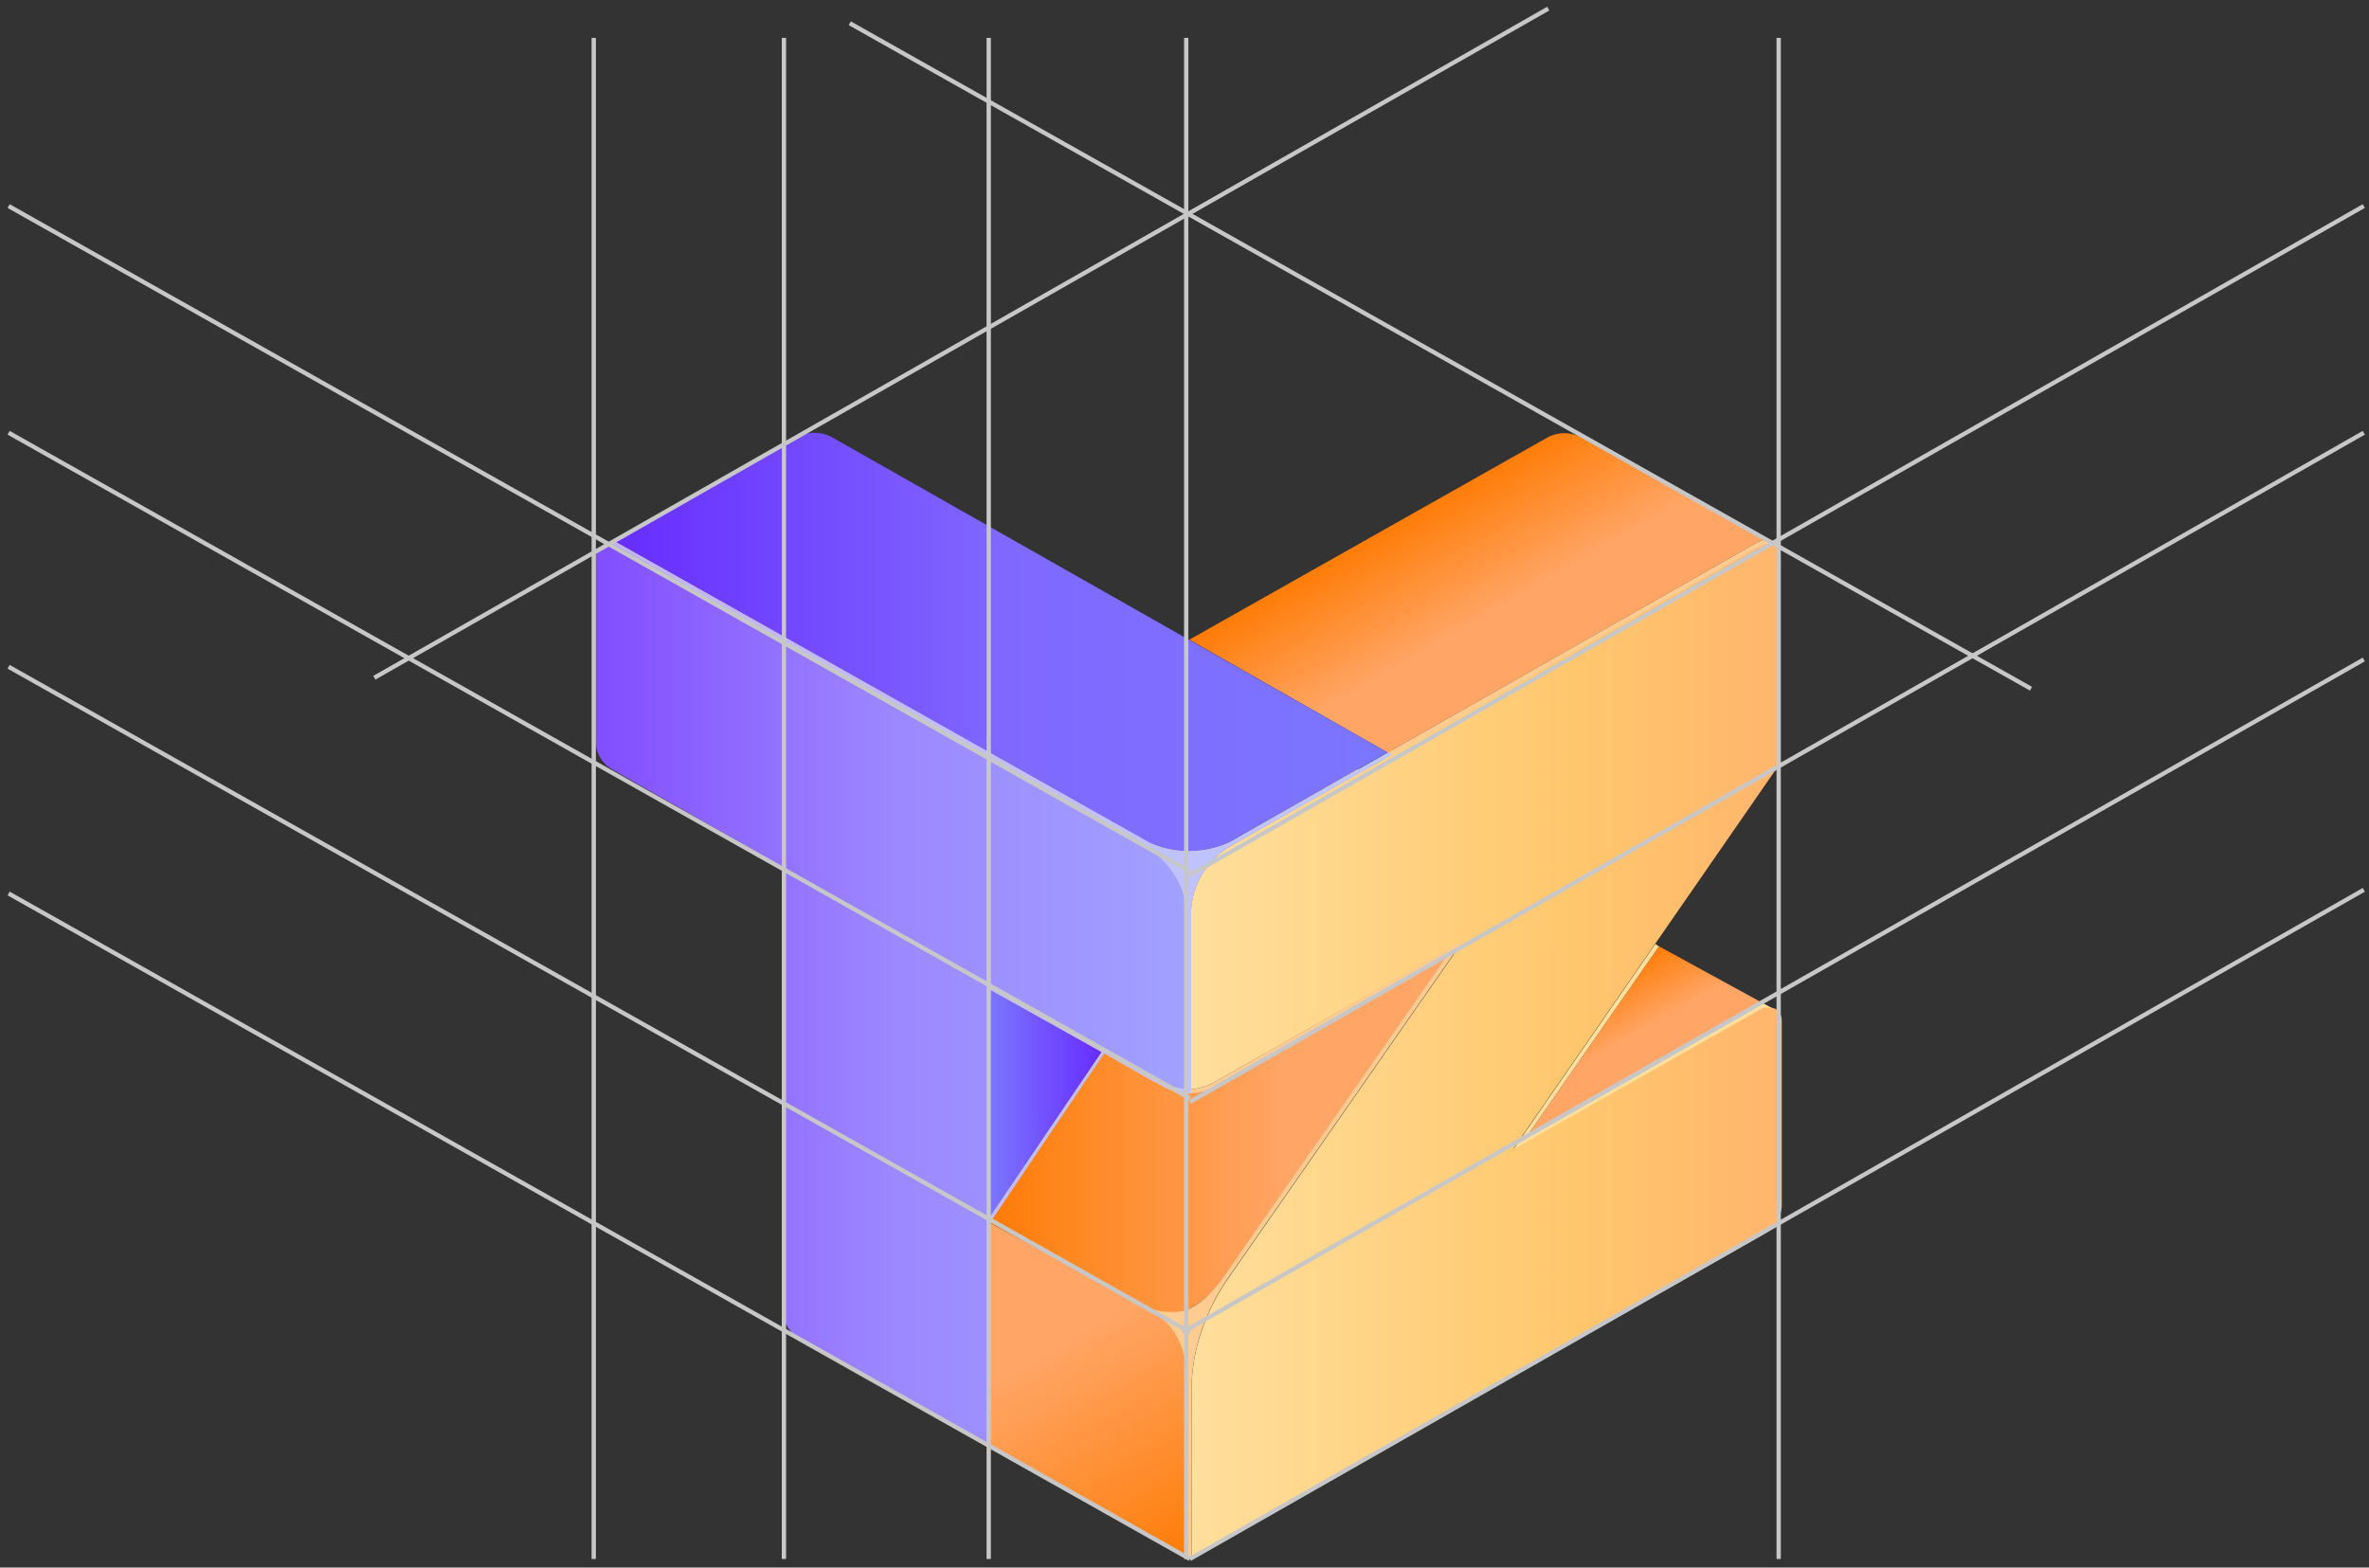
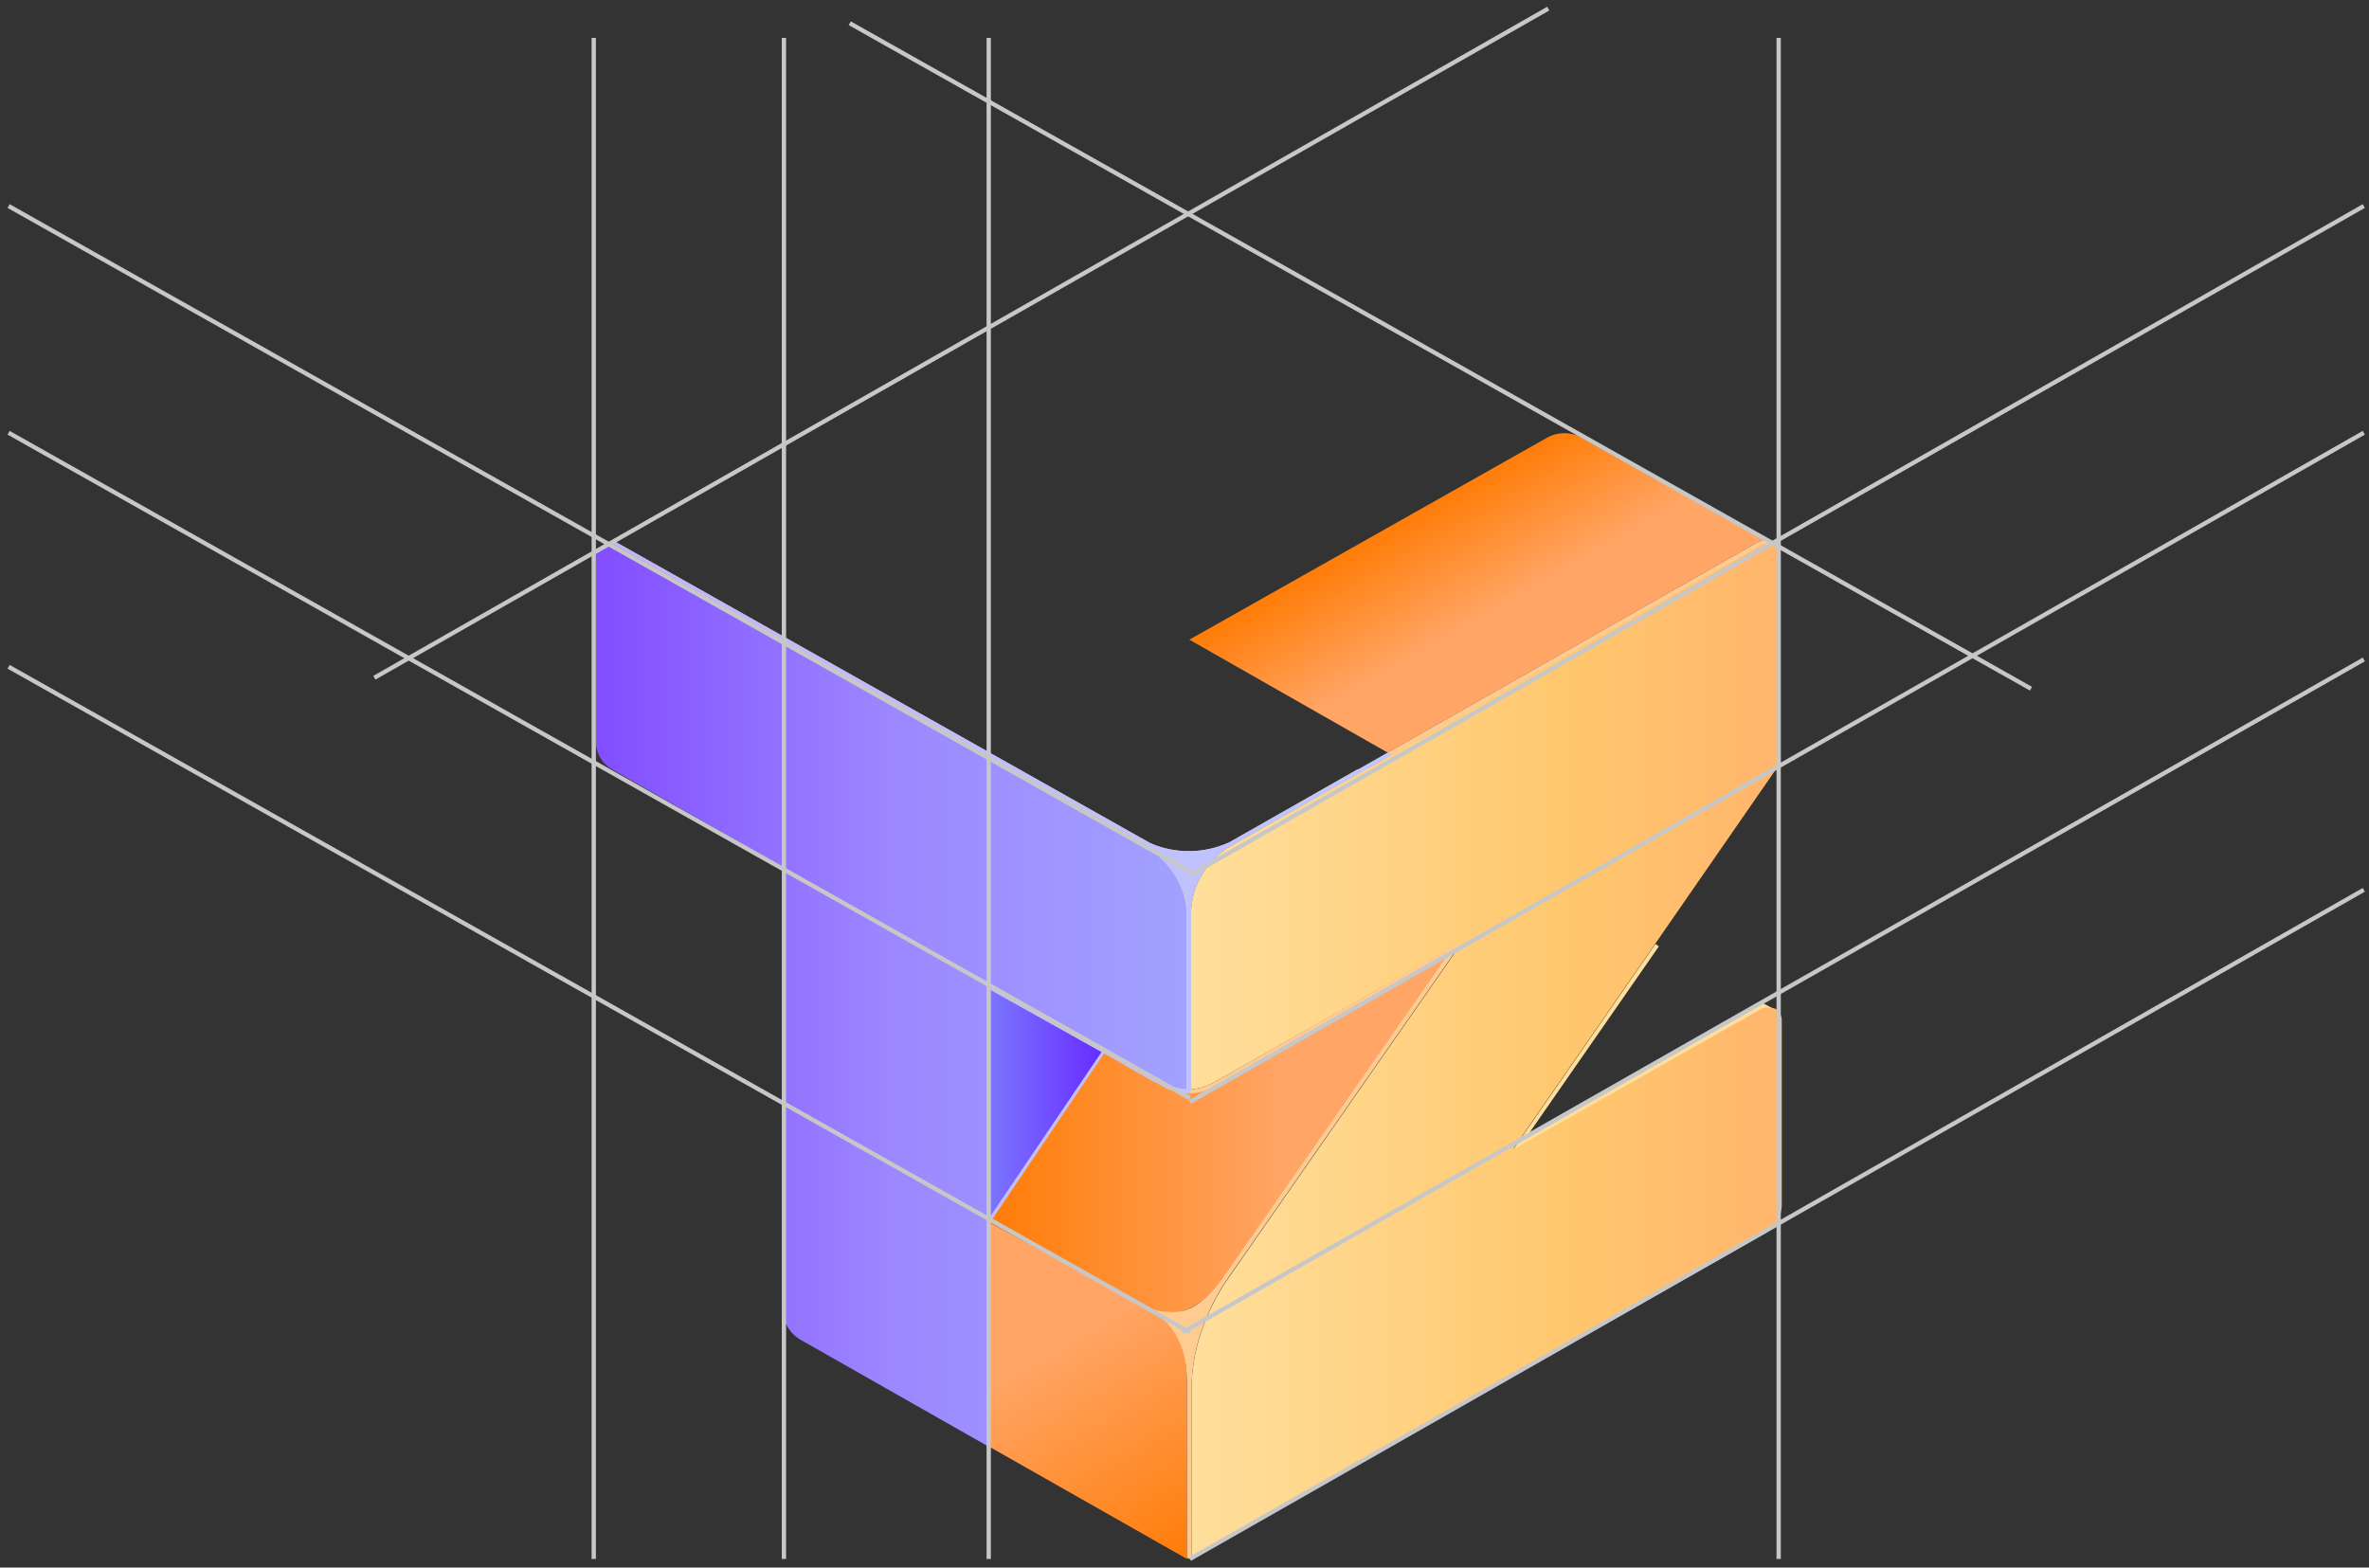
<svg xmlns="http://www.w3.org/2000/svg" fill="none" viewBox="0 0 275 182">
  <rect x="0" y="0" width="275" height="182" fill="#333333" stroke="none" />
  <path d="m114.593 114.275 20.263 11.528-20.263-11.528Zm23.402 12.477v-20.546 20.546Zm30.906-16.613-26.881 15.257 26.881-15.257Z" fill="#000" />
  <path d="M137.994 161.809v-.949c.068.542 0 .949 0 .949Z" fill="#fff" />
  <path d="m204.788 62.671-.614.204-43.05 24.48-.205-.069-22.856-13.02 41.55-23.462a4.103 4.103 0 0 1 3.957 0l21.218 11.867Z" fill="url(#a)" />
  <path d="m127.965 122.072-13.168 19.394v-26.785l13.168 7.391Z" fill="url(#b)" />
-   <path d="m204.72 116.512-.614.204-26.881 15.257 15.35-22.106 12.145 6.645Z" fill="url(#c)" />
-   <path d="m161.055 87.354-18.421 10.443c-5.117 2.305-9.347 0-9.347 0l-61.54-34.719c-.204-.136-.681-.136-.886-.203l21.56-12.07a4.278 4.278 0 0 1 4.23 0l64.404 36.55Z" fill="url(#d)" />
  <path d="M137.789 160.86v20.139l-22.924-13.019v-26.039s18.626 10.036 18.694 10.036c4.162 2.305 4.162 6.51 4.23 8.544v.339Z" fill="url(#e)" />
  <path d="M137.79 105.731v20.817c-.819-.068-1.638-.271-2.388-.678-.137-.068-.273-.135-.341-.203l-.341-.204s-.069 0-.069-.067l-.204-.136h-.068c-.069-.068-.137-.068-.137-.068l-19.444-10.51v53.298l-21.832-12.409a4.184 4.184 0 0 1-2.115-3.662V100.78h-.273l.136-.203L70.93 89.253a3.78 3.78 0 0 1-1.774-3.187V64.773c0-.542.273-1.085.75-1.424l.069-.067a1.614 1.614 0 0 1 1.569 0l61.471 34.854c4.23 2.984 4.708 6.374 4.776 7.595Z" fill="url(#f)" />
  <path d="m168.15 110.816-26.336 37.838c-3.547 4.747-7.027 3.933-8.187 3.391-.068 0-18.762-10.104-18.762-10.104l13.304-19.733 5.799 3.323h.069s.068.068.136.068.068.068.137.068c.204.135.477.271.886.474.887.475 1.911.746 2.866.746.887 0 1.842-.203 2.661-.61.409-.203.682-.339.955-.542.136-.068.273-.204.478-.272l25.994-14.647Z" fill="url(#g)" />
  <path d="m206.766 88.44-31.111 44.957 28.723-16.274c.478-.272.955-.272 1.433-.068h.068l.205.068c.478.271.75.813.75 1.356v21.36c0 1.424-.75 2.712-1.978 3.391l-66.52 37.702v-20.14c.136-5.696 2.797-10.171 3.889-11.866l26.949-38.72-.205-.136-.136-.203-26.949 15.257c-.205.068-.342.204-.478.272-.273.135-.546.339-.887.474a6.98 6.98 0 0 1-2.251.611v-20.886c.341-5.086 4.571-7.391 4.639-7.391l-.068-.136.068.136 61.471-34.922a1.614 1.614 0 0 1 1.569 0c.478.27.751.813.751 1.356v23.801h.068Z" fill="url(#h)" />
  <path d="m204.718 116.512-.614.204-26.881 15.257 15.351-22.106c-.136-.068-.204-.136-.409-.271l-16.511 23.869 28.723-16.275c.41-.271 1.092-.339 1.774.136a15.418 15.418 0 0 0-1.433-.814Z" fill="#FFDF9C" />
  <path d="M141.883 125.124c-.205.068-.341.204-.477.272-.273.135-.546.339-.887.474a6.985 6.985 0 0 1-2.252.611v-20.886c.341-5.086 4.571-7.391 4.64-7.391l16.169-9.154c-.478.135-.955.27-1.501.27l-14.873 8.477c-5.117 2.306-9.347 0-9.347 0L71.747 63.078c-.204-.135-.682-.271-.887-.203 0 0-1.228.407-1.569 1.288.136-.271.341-.542.614-.746l.068-.068a1.614 1.614 0 0 1 1.57 0l61.471 34.855c4.162 2.916 4.639 6.238 4.707 7.459v20.818c-.818-.068-1.637-.272-2.387-.678-.137-.068-.273-.136-.342-.204l-.341-.203s-.068 0-.068-.068l-.205-.136h-.068c-.068-.068-.136-.068-.136-.068l-19.513-10.714-.068 53.57.273.136v-26.175l.273-.339 13.031-19.326 5.799 3.323h.068s.068.068.137.068c.068 0 .068.068.136.068s.068.068.137.068c.204.135.409.203.682.406.887.475 1.91.746 2.865.746.887 0 1.842-.203 2.661-.61.409-.203.682-.339.955-.542.137-.068.273-.204.478-.272l25.994-14.714-26.335 37.837c-2.32 3.052-4.162 3.798-6.004 3.662a6.978 6.978 0 0 1-1.296-.135c-.887-.204-1.228-.339-1.911-.611.137.068.205.136.273.136 0 0 .478.271.614.339 4.162 2.306 4.298 6.442 4.367 8.408v20.411l.273.136.272-.136V160.725c.137-5.696 2.798-10.172 3.889-11.867l26.949-38.72.41-.746-.751.407-26.949 15.325Zm-27.085 16.343v-26.65l13.099 7.324-13.099 19.326Zm89.989-78.796-.614.204-43.05 24.48c-.273.406-.137.542-.546.88l43.869-24.886c.341-.203.887-.339 1.569 0-.341-.27-1.228-.678-1.228-.678Z" fill="#FECB90" />
  <path d="M161.6 87.625c-.136-.135-.477-.271-.477-.271l-18.421 10.443c-5.117 2.305-9.347 0-9.347 0l-61.608-34.72c-.204-.135-.682-.27-.887-.203 0 0-1.228.407-1.569 1.289.136-.271.341-.543.614-.746l.068-.068a1.614 1.614 0 0 1 1.57 0l61.471 34.855c4.162 2.915 4.639 6.238 4.707 7.459v20.817c-.818-.068-1.637-.271-2.388-.678-.136-.068-.272-.135-.341-.203l-.341-.204s-.068 0-.068-.067l-.205-.136h-.068c-.068-.068-.136-.068-.136-.068l-19.513-10.714-.068 53.57.273.136v-26.175l.273-.339 13.031-19.326 5.799 3.323h.068s.068.068.137.068c.068 0 .068.067.136.067s.068.068.137.068c.204.136.409.204.682.407.887.475 1.91.746 2.865.746h.205c0-.136 0-.339.068-.475V105.595c.341-5.086 4.571-7.391 4.64-7.391l-.069-.136.069.136L161.6 87.625Zm-46.802 53.841v-26.649l13.099 7.323-13.099 19.326Z" fill="url(#i)" />
  <path d="m138.123 181 136.273-77.688" stroke="#C7C7C7" stroke-width=".5" />
  <path d="M43.453 78.689 179.726 1" stroke="#C7C7C7" stroke-width=".5" />
  <path d="m138.123 101.613 136.273-77.689" stroke="#C7C7C7" stroke-width=".5" />
  <path d="m138.123 127.934 136.273-77.689" stroke="#C7C7C7" stroke-width=".5" />
  <path d="m137.273 154.679 137.123-78.113" stroke="#C7C7C7" stroke-width=".5" />
-   <path d="M138.123 181 1 103.736" stroke="#C7C7C7" stroke-width=".5" />
  <path d="M235.764 79.962 98.641 2.698" stroke="#C7C7C7" stroke-width=".5" />
  <path d="M138.123 101.188 1 23.924" stroke="#C7C7C7" stroke-width=".5" />
  <path d="M138.123 127.509 1 50.245" stroke="#C7C7C7" stroke-width=".5" />
  <path d="M138.123 154.679 1 77.415" stroke="#C7C7C7" stroke-width=".5" />
-   <path d="M137.698 4.396V181" stroke="#C7C7C7" stroke-width=".5" />
  <path d="M206.472 4.396V181" stroke="#C7C7C7" stroke-width=".5" />
  <path d="M68.924 4.396V181" stroke="#C7C7C7" stroke-width=".5" />
  <path d="M91 4.396V181" stroke="#C7C7C7" stroke-width=".5" />
  <path d="M114.773 4.396V181" stroke="#C7C7C7" stroke-width=".5" />
  <defs>
    <linearGradient id="a" x1="165.571" y1="58.44" x2="177.106" y2="78.542" gradientUnits="userSpaceOnUse">
      <stop stop-color="#FF7C07" />
      <stop offset=".635" stop-color="#FFA565" />
    </linearGradient>
    <linearGradient id="b" x1="127.997" y1="128.088" x2="114.829" y2="128.088" gradientUnits="userSpaceOnUse">
      <stop stop-color="#672CFF" />
      <stop offset="1" stop-color="#7B76FF" />
    </linearGradient>
    <linearGradient id="c" x1="185.096" y1="114.097" x2="190.997" y2="124.38" gradientUnits="userSpaceOnUse">
      <stop stop-color="#FF7C07" />
      <stop offset=".635" stop-color="#FFA565" />
    </linearGradient>
    <linearGradient id="d" x1="70.821" y1="74.559" x2="161.089" y2="74.559" gradientUnits="userSpaceOnUse">
      <stop stop-color="#672CFF" />
      <stop offset=".506" stop-color="#8068FF" />
      <stop offset="1" stop-color="#7B76FF" />
    </linearGradient>
    <linearGradient id="e" x1="137.225" y1="181.339" x2="114.681" y2="142.051" gradientUnits="userSpaceOnUse">
      <stop stop-color="#FF7C07" />
      <stop offset=".635" stop-color="#FFA565" />
    </linearGradient>
    <linearGradient id="f" x1="69.155" y1="115.576" x2="137.78" y2="115.576" gradientUnits="userSpaceOnUse">
      <stop stop-color="#824DFF" />
      <stop offset=".492" stop-color="#9C87FF" />
      <stop offset="1" stop-color="#A1A1FF" />
    </linearGradient>
    <linearGradient id="g" x1="114.829" y1="131.674" x2="168.122" y2="131.674" gradientUnits="userSpaceOnUse">
      <stop stop-color="#FF7C07" />
      <stop offset=".635" stop-color="#FFA565" />
    </linearGradient>
    <linearGradient id="h" x1="138.253" y1="122.059" x2="206.739" y2="122.059" gradientUnits="userSpaceOnUse">
      <stop stop-color="#FFDF9C" />
      <stop offset=".647" stop-color="#FFC76D" />
      <stop offset="1" stop-color="#FFB56D" />
    </linearGradient>
    <linearGradient id="i" x1="69.307" y1="115.482" x2="162.049" y2="115.482" gradientUnits="userSpaceOnUse">
      <stop stop-color="#C0B3FF" />
      <stop offset="1" stop-color="#BEC7FF" />
    </linearGradient>
  </defs>
</svg>